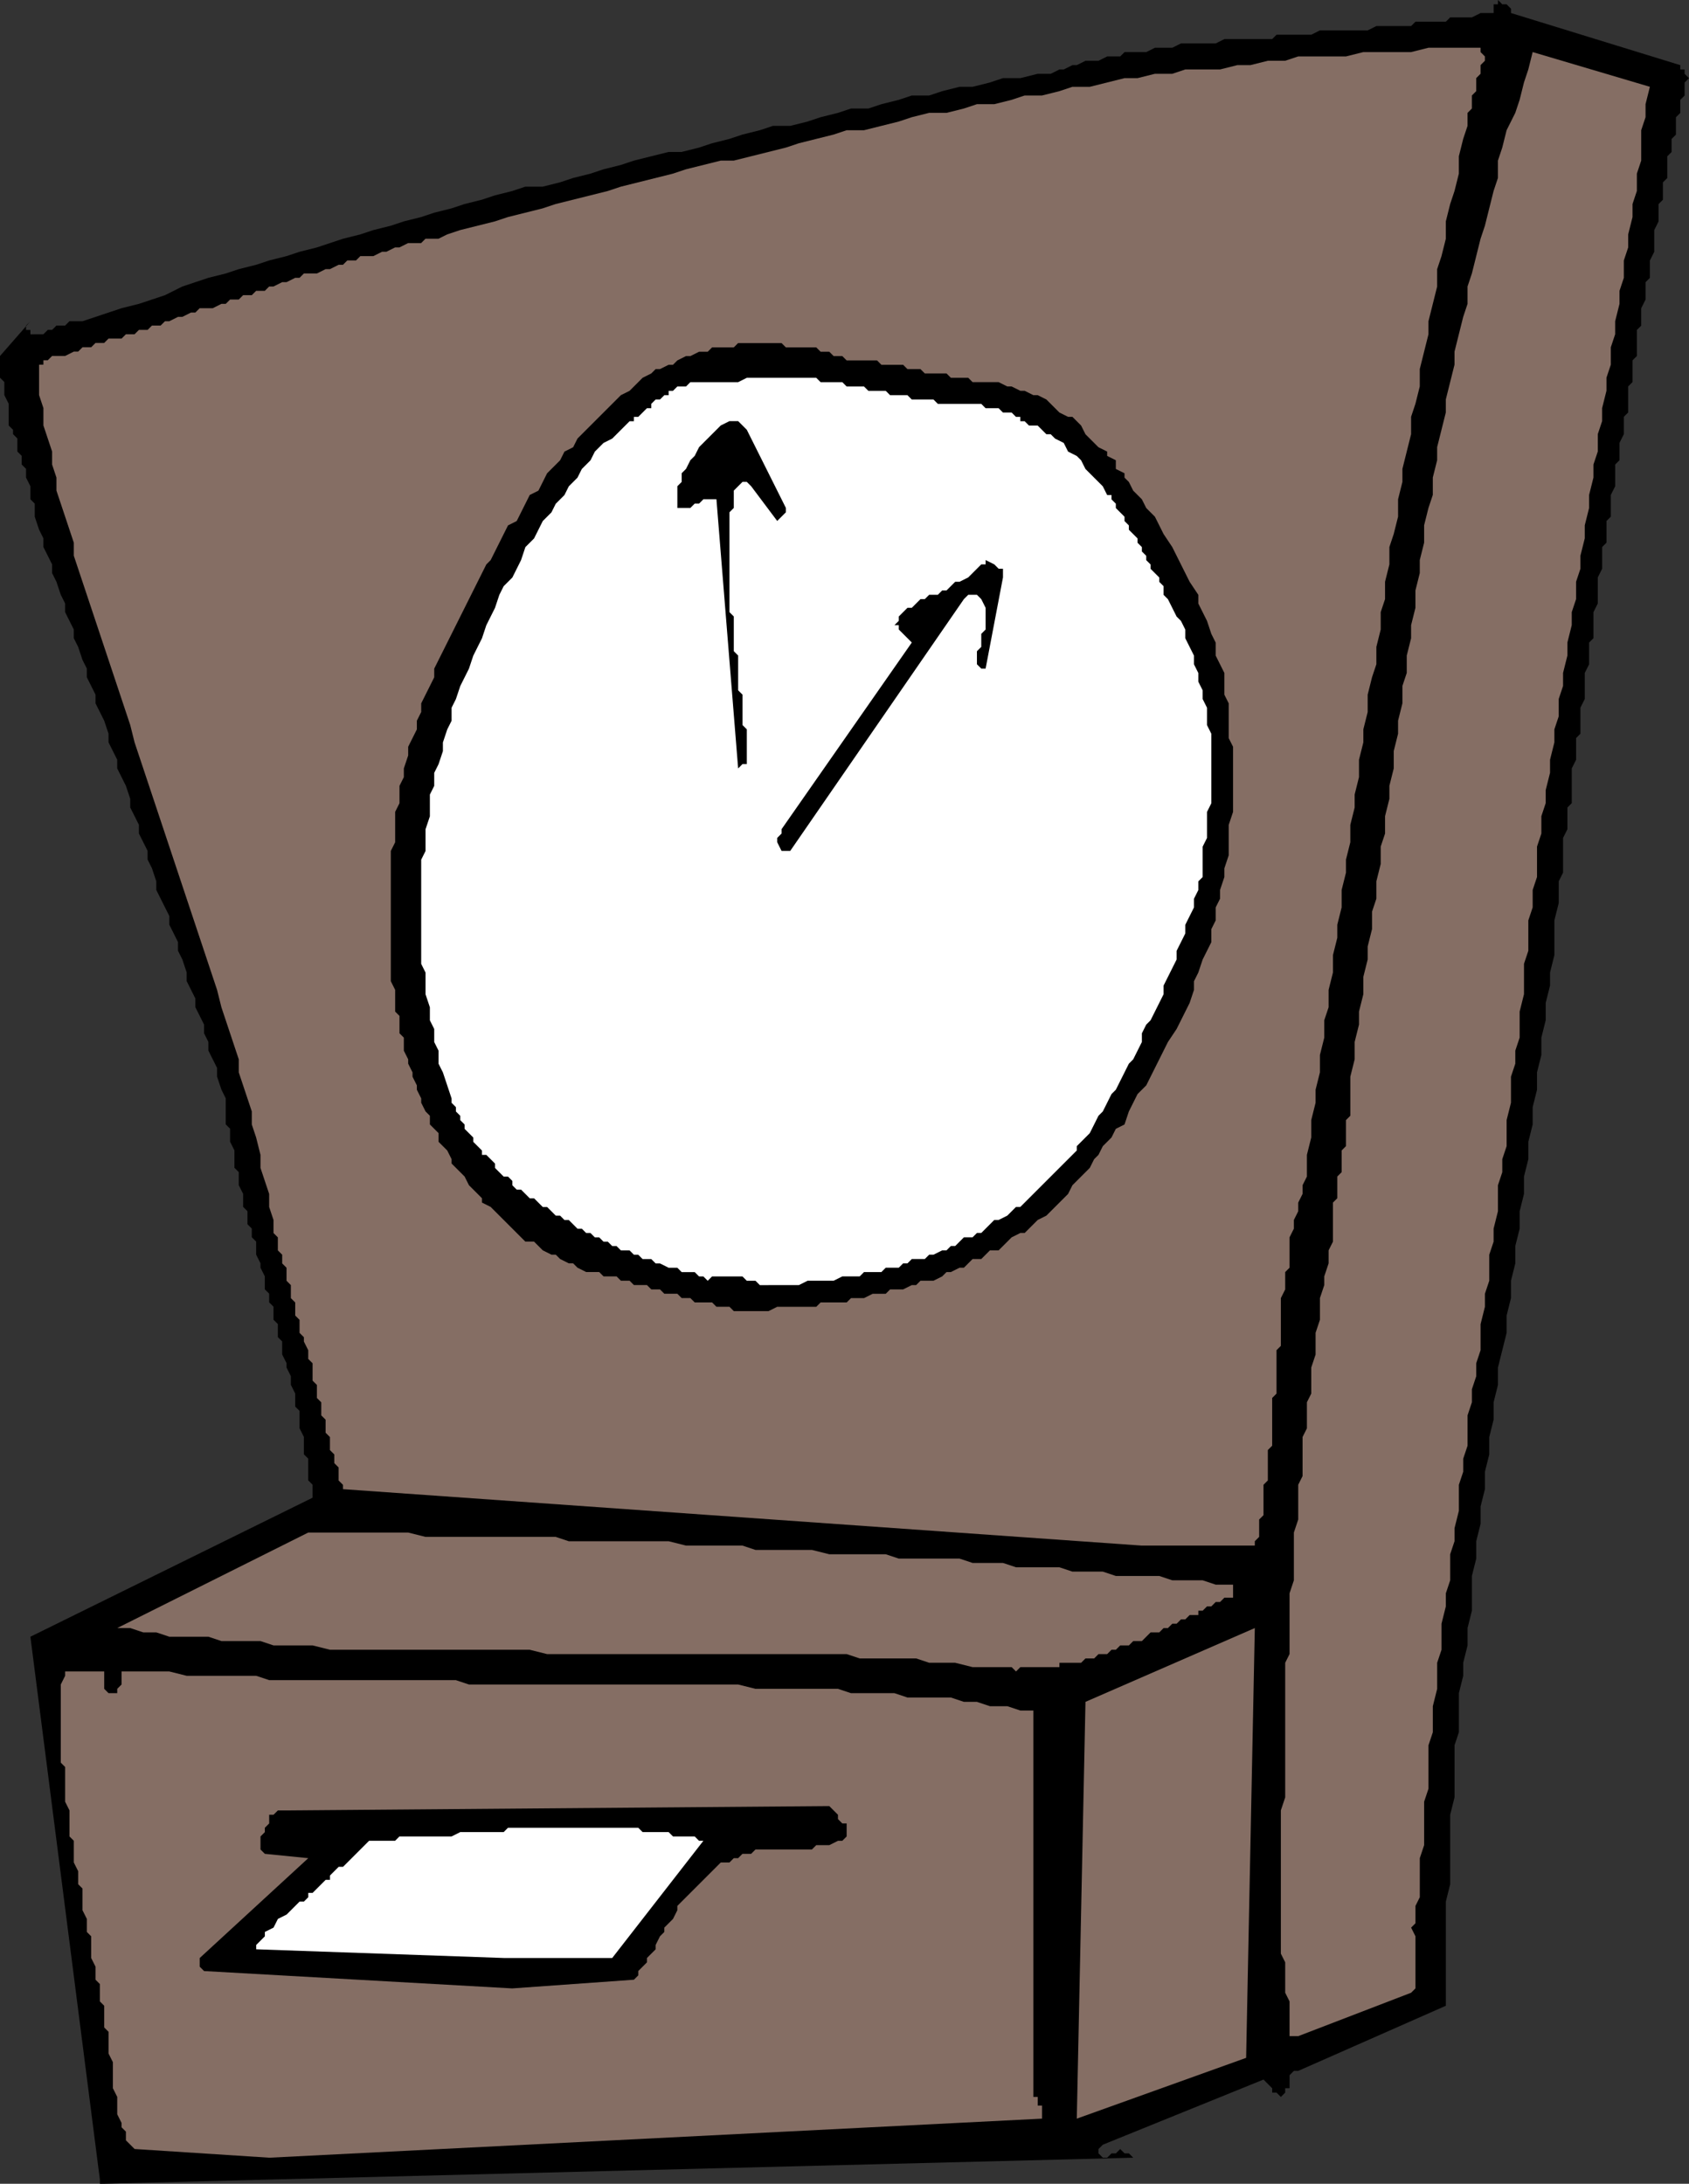
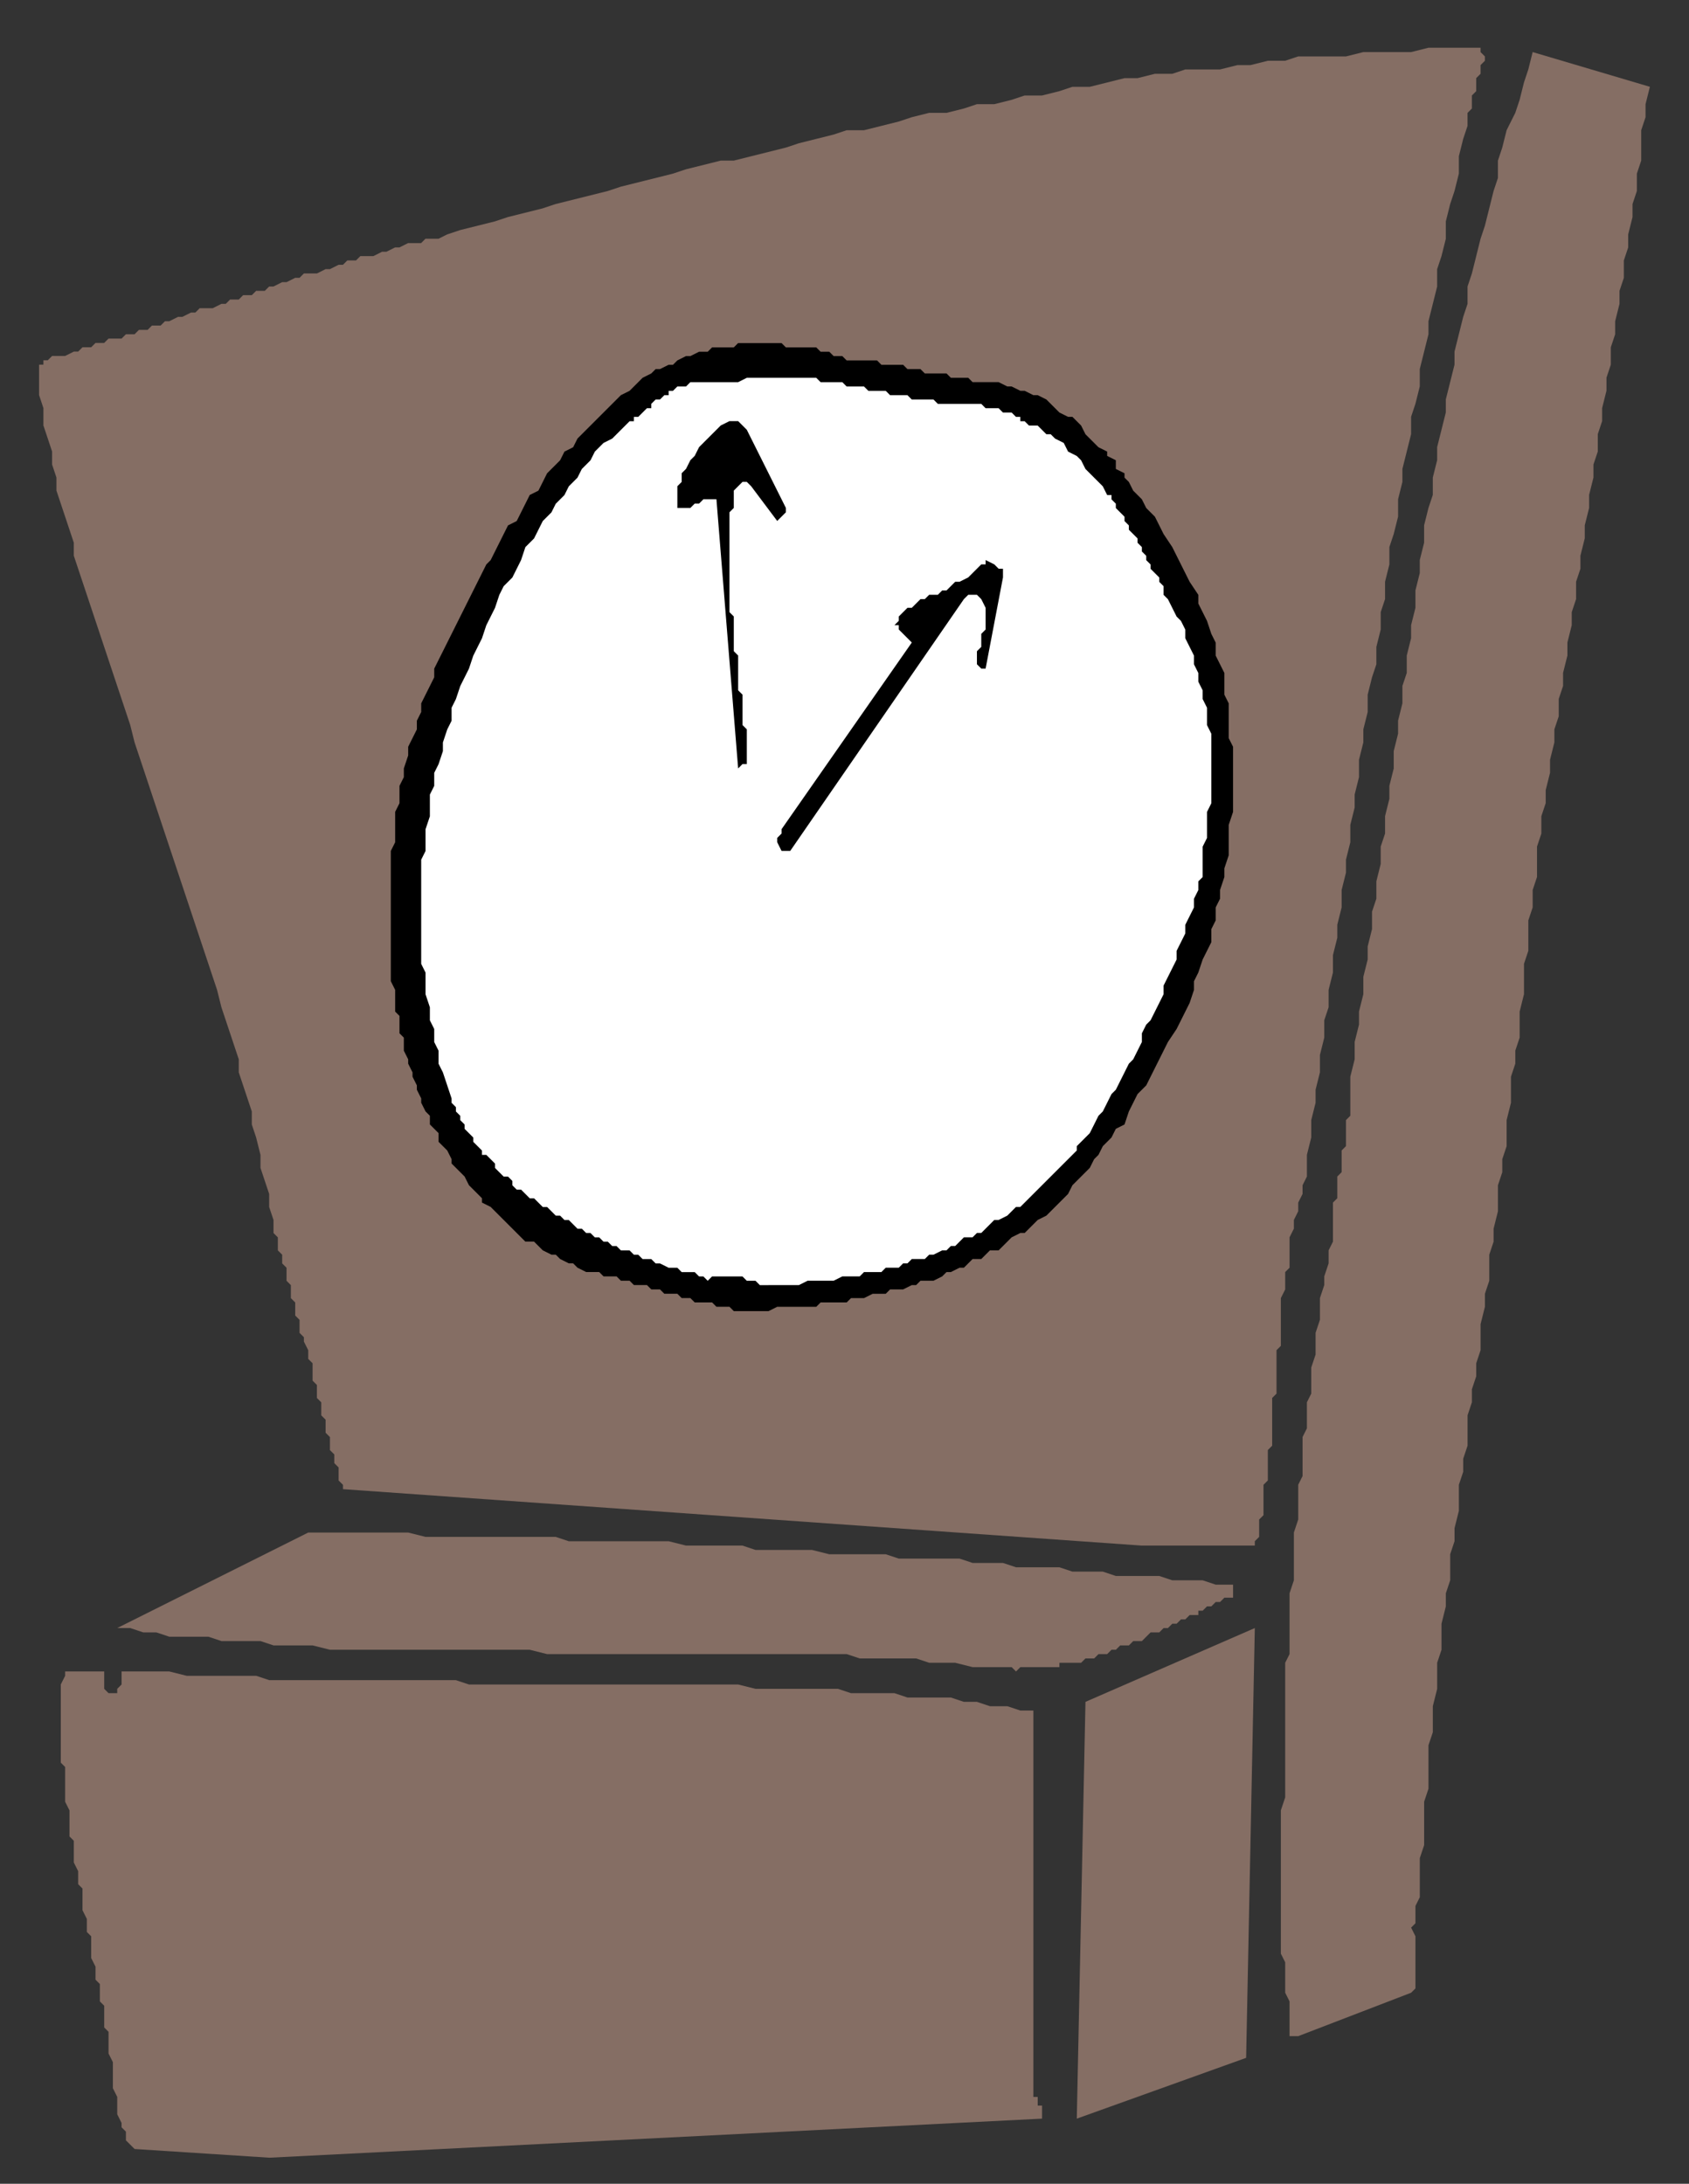
<svg xmlns="http://www.w3.org/2000/svg" width="389" height="503" version="1.2">
  <rect width="100%" height="100%" fill="#333333" stroke="none" />
  <g fill="none" fill-rule="evenodd" stroke-linecap="square" stroke-linejoin="bevel" font-family="'Sans Serif'" font-size="12.5" font-weight="400">
-     <path fill="#000" d="m24 503 237-6-1-1h-1l-1-1-1 1h-1l-1 1h-1l-1-1v-1h-1 1l1-1 37-15 1 1 1 1v1h1l1 1 1-1v-1h1v-3l1-1h1l34-15v-24l1-4v-16l1-4v-12l1-3v-9l1-4v-3l1-4v-4l1-4v-8l1-4v-4l1-4v-4l1-4v-4l1-4v-4l1-4v-4l1-4v-4l1-4 1-4v-4l1-4v-4l1-4v-4l1-4v-4l1-4v-4l1-4v-4l1-4v-4l1-4v-4l1-4v-4l1-4v-4l1-4v-3l1-4v-8l1-4v-5l1-2v-8l1-2v-5l1-1v-8l1-2v-5l1-1v-6l1-2v-6l1-2v-5l1-1v-6l1-2v-6l1-2v-5l1-1v-5l1-1v-5l1-2v-5l1-1v-4l1-2v-4l1-1v-6l1-1v-5l1-1v-6l1-1v-4l1-2v-4l1-1v-4l1-2v-5l1-2v-4l1-1v-4l1-1v-5l1-1v-3l1-1v-4l1-1v-3l1-1v-3l1-1-1-1v-1h-1v-1L348 3V2l-1-1h-1l-1-1v1h-1v2h-3l-2 1h-5l-1 1h-7l-1 1h-8l-2 1h-11l-2 1h-8l-1 1h-11l-2 1h-8l-2 1h-4l-2 1h-5l-1 1h-3l-2 1h-3l-2 1h-1l-2 1h-1l-2 1h-3l-4 1h-4l-3 1-4 1h-3l-4 1-3 1h-4l-3 1-4 1-3 1h-4l-3 1-4 1-3 1-4 1h-4l-3 1-4 1-3 1-4 1-3 1-4 1h-3l-4 1-4 1-3 1-4 1-3 1-4 1-3 1-4 1h-4l-3 1-4 1-3 1-4 1-3 1-4 1-3 1-4 1-3 1-4 1-3 1-4 1-3 1-3 1-4 1-3 1-4 1-3 1-4 1-3 1-4 1-3 1-3 1-4 2-3 1-3 1-4 1-3 1-3 1-3 1h-3l-1 1h-2l-1 1h-1l-1 1H7v-1H6v-1l1-1-7 8v5l1 1v3l1 2v5l1 1v1l1 1v3l1 1v2l1 1v2l1 2v3l1 1v3l1 3 1 2v2l1 2 1 2v2l1 2 1 3 1 2v2l1 2 1 2v2l1 2 1 3 1 2v2l1 2 1 2v2l1 2 1 2 1 3v2l1 2 1 2v2l1 2 1 2 1 3v2l1 2 1 2v2l1 2 1 2v2l1 2 1 3v2l1 2 1 2 1 2v2l1 2 1 2v2l1 2 1 3v2l1 2 1 2v2l1 2 1 2v2l1 2v2l1 2 1 2v2l1 3 1 2v6l1 1v3l1 2v4l1 1v3l1 2v3l1 1v3l1 1v2l1 1v3l1 2v1l1 2v3l1 1v2l1 1v3l1 1v3l1 1v3l1 2v1l1 2v2l1 2v3l1 1v4l1 2v4l1 1v5l1 1v3L7 377l16 125v1h1" />
    <path fill="#856e64" d="m62 497 178-9v-3h-1v-2h-1v-89h-3l-3-1h-4l-3-1h-3l-3-1h-10l-3-1h-10l-3-1h-19l-4-1h-62l-3-1H62l-3-1H43l-4-1H28v3l-1 1v1h-2l-1-1v-4h-9v1l-1 2v18l1 1v8l1 2v6l1 1v5l1 2v3l1 1v5l1 2v3l1 1v5l1 2v3l1 1v4l1 1v5l1 1v5l1 2v6l1 2v4l1 2v1l1 1v2l1 1 1 1 31 2" />
    <path fill="#000" d="m269 493 8-4-8 4" />
    <path fill="#856e64" d="m248 488 39-14 2-99-39 17-2 96m51-19 26-10 1-1v-12l-1-2 1-1v-4l1-2v-9l1-3v-10l1-3v-10l1-3v-6l1-4v-6l1-3v-6l1-4v-3l1-3v-6l1-3v-3l1-4v-6l1-3v-3l1-3v-7l1-3v-3l1-3v-3l1-3v-6l1-4v-3l1-3v-6l1-3v-3l1-4v-6l1-3v-3l1-3v-6l1-4v-6l1-3v-3l1-3v-6l1-4v-7l1-3v-7l1-3v-4l1-3v-7l1-3v-4l1-3v-3l1-4v-3l1-4v-3l1-3v-4l1-3v-3l1-4v-3l1-4v-3l1-3v-4l1-3v-3l1-4v-3l1-4v-3l1-4v-3l1-3v-4l1-3v-3l1-4v-3l1-3v-4l1-3v-3l1-4v-3l1-3v-4l1-3v-3l1-4v-3l1-3v-4l1-3v-7l1-3v-3l1-4-27-8-1 4-1 3-1 4-1 3-2 4-1 4-1 3v4l-1 3-1 4-1 4-1 3-1 4-1 4-1 3v4l-1 3-1 4-1 4v3l-1 4-1 4v3l-1 4-1 4v3l-1 4v4l-1 3-1 4v4l-1 4v3l-1 4v4l-1 4v3l-1 4v4l-1 3v4l-1 4v3l-1 4v4l-1 4v3l-1 4v4l-1 3v4l-1 4v4l-1 3v4l-1 4v3l-1 4v4l-1 4v3l-1 4v4l-1 4v9l-1 1v6l-1 1v5l-1 1v5l-1 1v9l-1 2v3l-1 3v2l-1 3v5l-1 3v5l-1 3v6l-1 2v6l-1 2v9l-1 2v8l-1 3v11l-1 3v14l-1 2v31l-1 3v33l1 2v7l1 2v8h2" />
-     <path fill="#000" d="m118 458 28-2 1-1v-1l1-1 1-1v-1l1-1 1-1v-1l1-2 1-1v-1l1-1 1-1 1-2v-1l1-1 1-1 1-1 1-1 1-1 1-1 1-1 1-1 1-1 1-1h2l1-1h1l1-1h2l1-1h13l1-1h3l2-1h1l1-1v-3h-1l-1-1v-1l-1-1-1-1-125 1h-2l-1 1h-1v2l-1 1v1l-1 1v3l1 1 10 1-25 23v2l1 1 71 4" />
-     <path fill="#fff" d="M116 451h25l21-27h-1l-1-1h-5l-1-1h-6l-1-1h-30l-1 1h-10l-2 1H92l-1 1h-6l-1 1-1 1-1 1-1 1-1 1-1 1h-1l-1 1-1 1v1h-1l-1 1-1 1-1 1h-1v1l-1 1h-1l-1 1-1 1-1 1-2 1-1 2-2 1v1l-1 1-1 1v1l57 2" />
    <path fill="#856e64" d="M227 384h6l1 1 1-1h9v-1h5l1-1h2l1-1h2l1-1h1l1-1h2l1-1h2l1-1 1-1h2l1-1h1l1-1h1l1-1h1l1-1h2v-1h1l1-1h1l1-1h1l1-1h2v-3h-4l-3-1h-7l-3-1h-10l-3-1h-7l-3-1h-10l-3-1h-7l-3-1h-14l-3-1h-13l-4-1h-13l-3-1h-13l-4-1h-23l-3-1H98l-4-1H71l-44 22h3l3 1h3l3 1h9l3 1h9l3 1h9l4 1h46l4 1h69l3 1h13l3 1h6l4 1h3m36-28h26v-1l1-1v-4l1-1v-7l1-1v-7l1-1v-11l1-1v-10l1-1v-11l1-2v-4l1-1v-7l1-2v-2l1-2v-2l1-2v-2l1-2v-5l1-4v-4l1-4v-3l1-4v-4l1-4v-4l1-3v-4l1-4v-4l1-4v-3l1-4v-4l1-4v-3l1-4v-4l1-4v-3l1-4v-4l1-4v-3l1-4v-4l1-4 1-3v-4l1-4v-4l1-3v-4l1-4v-4l1-3 1-4v-4l1-4v-3l1-4 1-4v-4l1-3 1-4v-4l1-4 1-4v-3l1-4 1-4v-4l1-3 1-4v-4l1-4 1-3 1-4v-4l1-4 1-3v-3l1-1v-3l1-1v-3l1-1v-2l1-1v-1l-1-1v-1h-12l-4 1h-11l-4 1h-11l-3 1h-4l-4 1h-3l-4 1h-8l-3 1h-4l-4 1h-3l-4 1-4 1h-4l-3 1-4 1h-4l-3 1-4 1h-4l-3 1-4 1h-4l-4 1-3 1-4 1-4 1h-4l-3 1-4 1-4 1-3 1-4 1-4 1-4 1h-3l-4 1-4 1-3 1-4 1-4 1-4 1-3 1-4 1-4 1-4 1-3 1-4 1-4 1-3 1-4 1-4 1-3 1-2 1h-3l-1 1h-3l-2 1h-1l-2 1h-1l-2 1h-3l-1 1h-2l-1 1h-1l-2 1h-1l-2 1h-3l-1 1h-1l-2 1h-1l-2 1h-1l-1 1h-2l-1 1h-2l-1 1h-2l-1 1h-1l-2 1h-3l-1 1h-1l-2 1h-1l-2 1h-1l-1 1h-2l-1 1h-2l-1 1h-2l-1 1h-3l-1 1h-2l-1 1h-2l-1 1h-1l-2 1h-3l-1 1h-1v1H9v7l1 3v4l1 3 1 3v3l1 3v3l1 3 1 3 1 3 1 3v3l1 3 1 3 1 3 1 3 1 3 1 3 1 3 1 3 1 3 1 3 1 3 1 3 1 3 1 4 1 3 1 3 1 3 1 3 1 3 1 3 1 3 1 3 1 3 1 3 1 3 1 3 1 3 1 3 1 3 1 3 1 3 1 3 1 3 1 4 1 3 1 3 1 3 1 3v3l1 3 1 3 1 3v3l1 3 1 4v3l1 3 1 3v3l1 3v3l1 1v3l1 1v2l1 1v3l1 1v3l1 1v3l1 1v3l1 1v1l1 2v2l1 1v4l1 1v3l1 1v3l1 1v3l1 1v3l1 1v2l1 1v3l1 1v1l184 13" />
    <path fill="#000" d="M169 302h8l2-1h9l1-1h6l1-1h3l2-1h3l1-1h3l2-1h1l1-1h3l2-1 1-1h1l2-1h1l1-1 1-1h2l1-1 1-1h2l1-1 1-1 1-1 2-1h1l1-1 1-1 1-1 2-1 1-1 1-1 1-1 1-1 1-1 1-2 1-1 1-1 1-1 1-1 1-2 1-1 1-2 2-2 1-2 2-1 1-3 1-2 1-2 2-2 1-2 1-2 1-2 1-2 1-2 2-3 1-2 1-2 1-2 1-3v-2l1-2 1-3 1-2 1-2v-3l1-2v-3l1-2v-2l1-3v-2l1-3v-7l1-3v-15l-1-2v-8l-1-2v-5l-1-2-1-2v-3l-1-2-1-3-1-2-1-2v-2l-2-3-1-2-1-2-1-2-1-2-2-3-1-2-1-2-1-1-1-1-1-2-1-1-1-1-1-2-1-1v-1l-2-1v-2l-2-1v-1l-2-1-1-1-1-1-1-1-1-2-1-1-1-1h-1l-2-1-1-1-1-1-1-1-2-1h-1l-2-1h-1l-2-1h-1l-2-1h-6l-1-1h-4l-1-1h-5l-1-1h-3l-1-1h-5l-1-1h-7l-1-1h-2l-1-1h-2l-1-1h-7l-1-1h-10l-1 1h-5l-1 1h-2l-2 1h-1l-2 1-1 1h-1l-2 1h-1l-1 1-2 1-1 1-1 1-1 1-2 1-1 1-2 2-1 1-2 2-1 1-2 2-1 1-1 2-2 1-1 2-2 2-1 1-1 2-1 2-2 1-1 2-1 2-1 2-2 1-1 2-1 2-1 2-1 2-1 1-1 2-1 2-1 2-1 2-1 2-1 2-1 2-1 2-1 2-1 2-1 2-1 2v2l-1 2-1 2-1 2v2l-1 2v2l-1 2-1 2v2l-1 3v2l-1 2v4l-1 2v7l-1 2v30l1 2v5l1 1v4l1 1v3l1 2v1l1 2v1l1 2v1l1 2v1l1 2 1 1v2l1 1 1 1v2l1 1 1 1 1 2v1l1 1 1 1 1 1 1 2 1 1 1 1 1 1v1l2 1 1 1 1 1 1 1 1 1 1 1 1 1 1 1 1 1h2l1 1 1 1 2 1h1l1 1 2 1h1l1 1 2 1h3l1 1h3l1 1h2l1 1h3l1 1h2l1 1h3l1 1h2l1 1h4l1 1h3l1 1" />
    <path fill="#fff" d="M177 296h7l2-1h6l2-1h4l1-1h4l1-1h3l1-1h1l1-1h3l1-1h1l2-1h1l1-1h1l1-1 1-1h2l1-1h1l1-1 1-1 1-1h1l2-1 1-1 1-1h1l1-1 1-1 1-1 1-1 1-1 1-1 1-1 1-1 1-1 1-1 1-1 1-1 1-1v-1l1-1 1-1 1-1 1-2 1-2 1-1 1-2 1-2 1-1 1-2 1-2 1-2 1-1 1-2 1-2v-2l1-2 1-1 1-2 1-2 1-2v-2l1-2 1-2 1-2v-2l1-2 1-2v-2l1-2 1-2v-2l1-2v-2l1-1v-7l1-2v-6l1-2v-16l-1-2v-4l-1-2v-2l-1-2v-2l-1-2v-2l-1-2-1-2v-2l-1-2-1-1-1-2-1-2-1-1v-2l-1-1v-1l-1-1-1-1v-1l-1-1v-1l-1-1v-1l-1-1v-1l-1-1-1-1v-1l-1-1v-1l-1-1-1-1v-1l-1-1v-1h-1l-1-2-1-1-2-2-1-1-1-2-1-1-2-1-1-2-2-1-1-1h-1l-1-1-1-1h-2l-1-1h-1v-1h-1l-1-1h-2l-1-1h-3l-1-1h-10l-1-1h-5l-1-1h-4l-1-1h-4l-1-1h-4l-1-1h-5l-1-1h-16l-2 1h-11l-1 1h-2l-1 1h-1v1h-1l-1 1h-1l-1 1v1h-1l-1 1-1 1h-1v1h-1l-1 1-1 1-1 1-1 1-2 1-2 2-1 2-2 2-1 2-2 2-1 2-2 2-1 2-2 2-1 2-1 2-2 2-1 3-1 2-1 2-2 2-1 2-1 3-1 2-1 2-1 3-1 2-1 2-1 3-1 2-1 2-1 3-1 2v3l-1 2-1 3v2l-1 3-1 2v3l-1 2v5l-1 3v5l-1 2v24l1 2v5l1 3v3l1 2v3l1 2v3l1 2 1 3 1 3v1l1 1v1l1 1v1l1 1v1l1 1 1 1v1l1 1 1 1v1h1l1 1 1 1v1l1 1 1 1h1l1 1v1l1 1h1l1 1 1 1h1l1 1 1 1h1l1 1 1 1h1l1 1h1l1 1 1 1h1l1 1h1l1 1h1l1 1h1l1 1h1l1 1h2l1 1h1l1 1h2l1 1h1l2 1h2l1 1h3l1 1h1l1 1 1-1h7l1 1h2l1 1h2" />
    <path fill="#000" d="m182 196 40-58 1-1h2l1 1 1 2v5l-1 1v3l-1 1v3l1 1h1l4-21v-2h-1l-1-1-2-1v1h-1l-1 1-1 1-1 1-2 1h-1l-1 1-1 1h-1l-1 1h-2l-1 1h-1l-1 1-1 1h-1l-1 1-1 1v1l-1 1h1v1l1 1 1 1 1 1-30 43v1l-1 1v1l1 2h2m-10-20v-8l-1-1v-7l-1-1v-8l-1-1v-8l-1-1v-23l1-1v-4l1-1 1-1v-1 1h1l1 1 6 8 1-1 1-1v-1l-9-18-1-1-1-1h-2l-2 1-1 1-1 1-1 1-1 1-1 1-1 2-1 1-1 2-1 1v2l-1 1v5h3l1-1h1l1-1h3l5 62 1-1h1" />
  </g>
</svg>